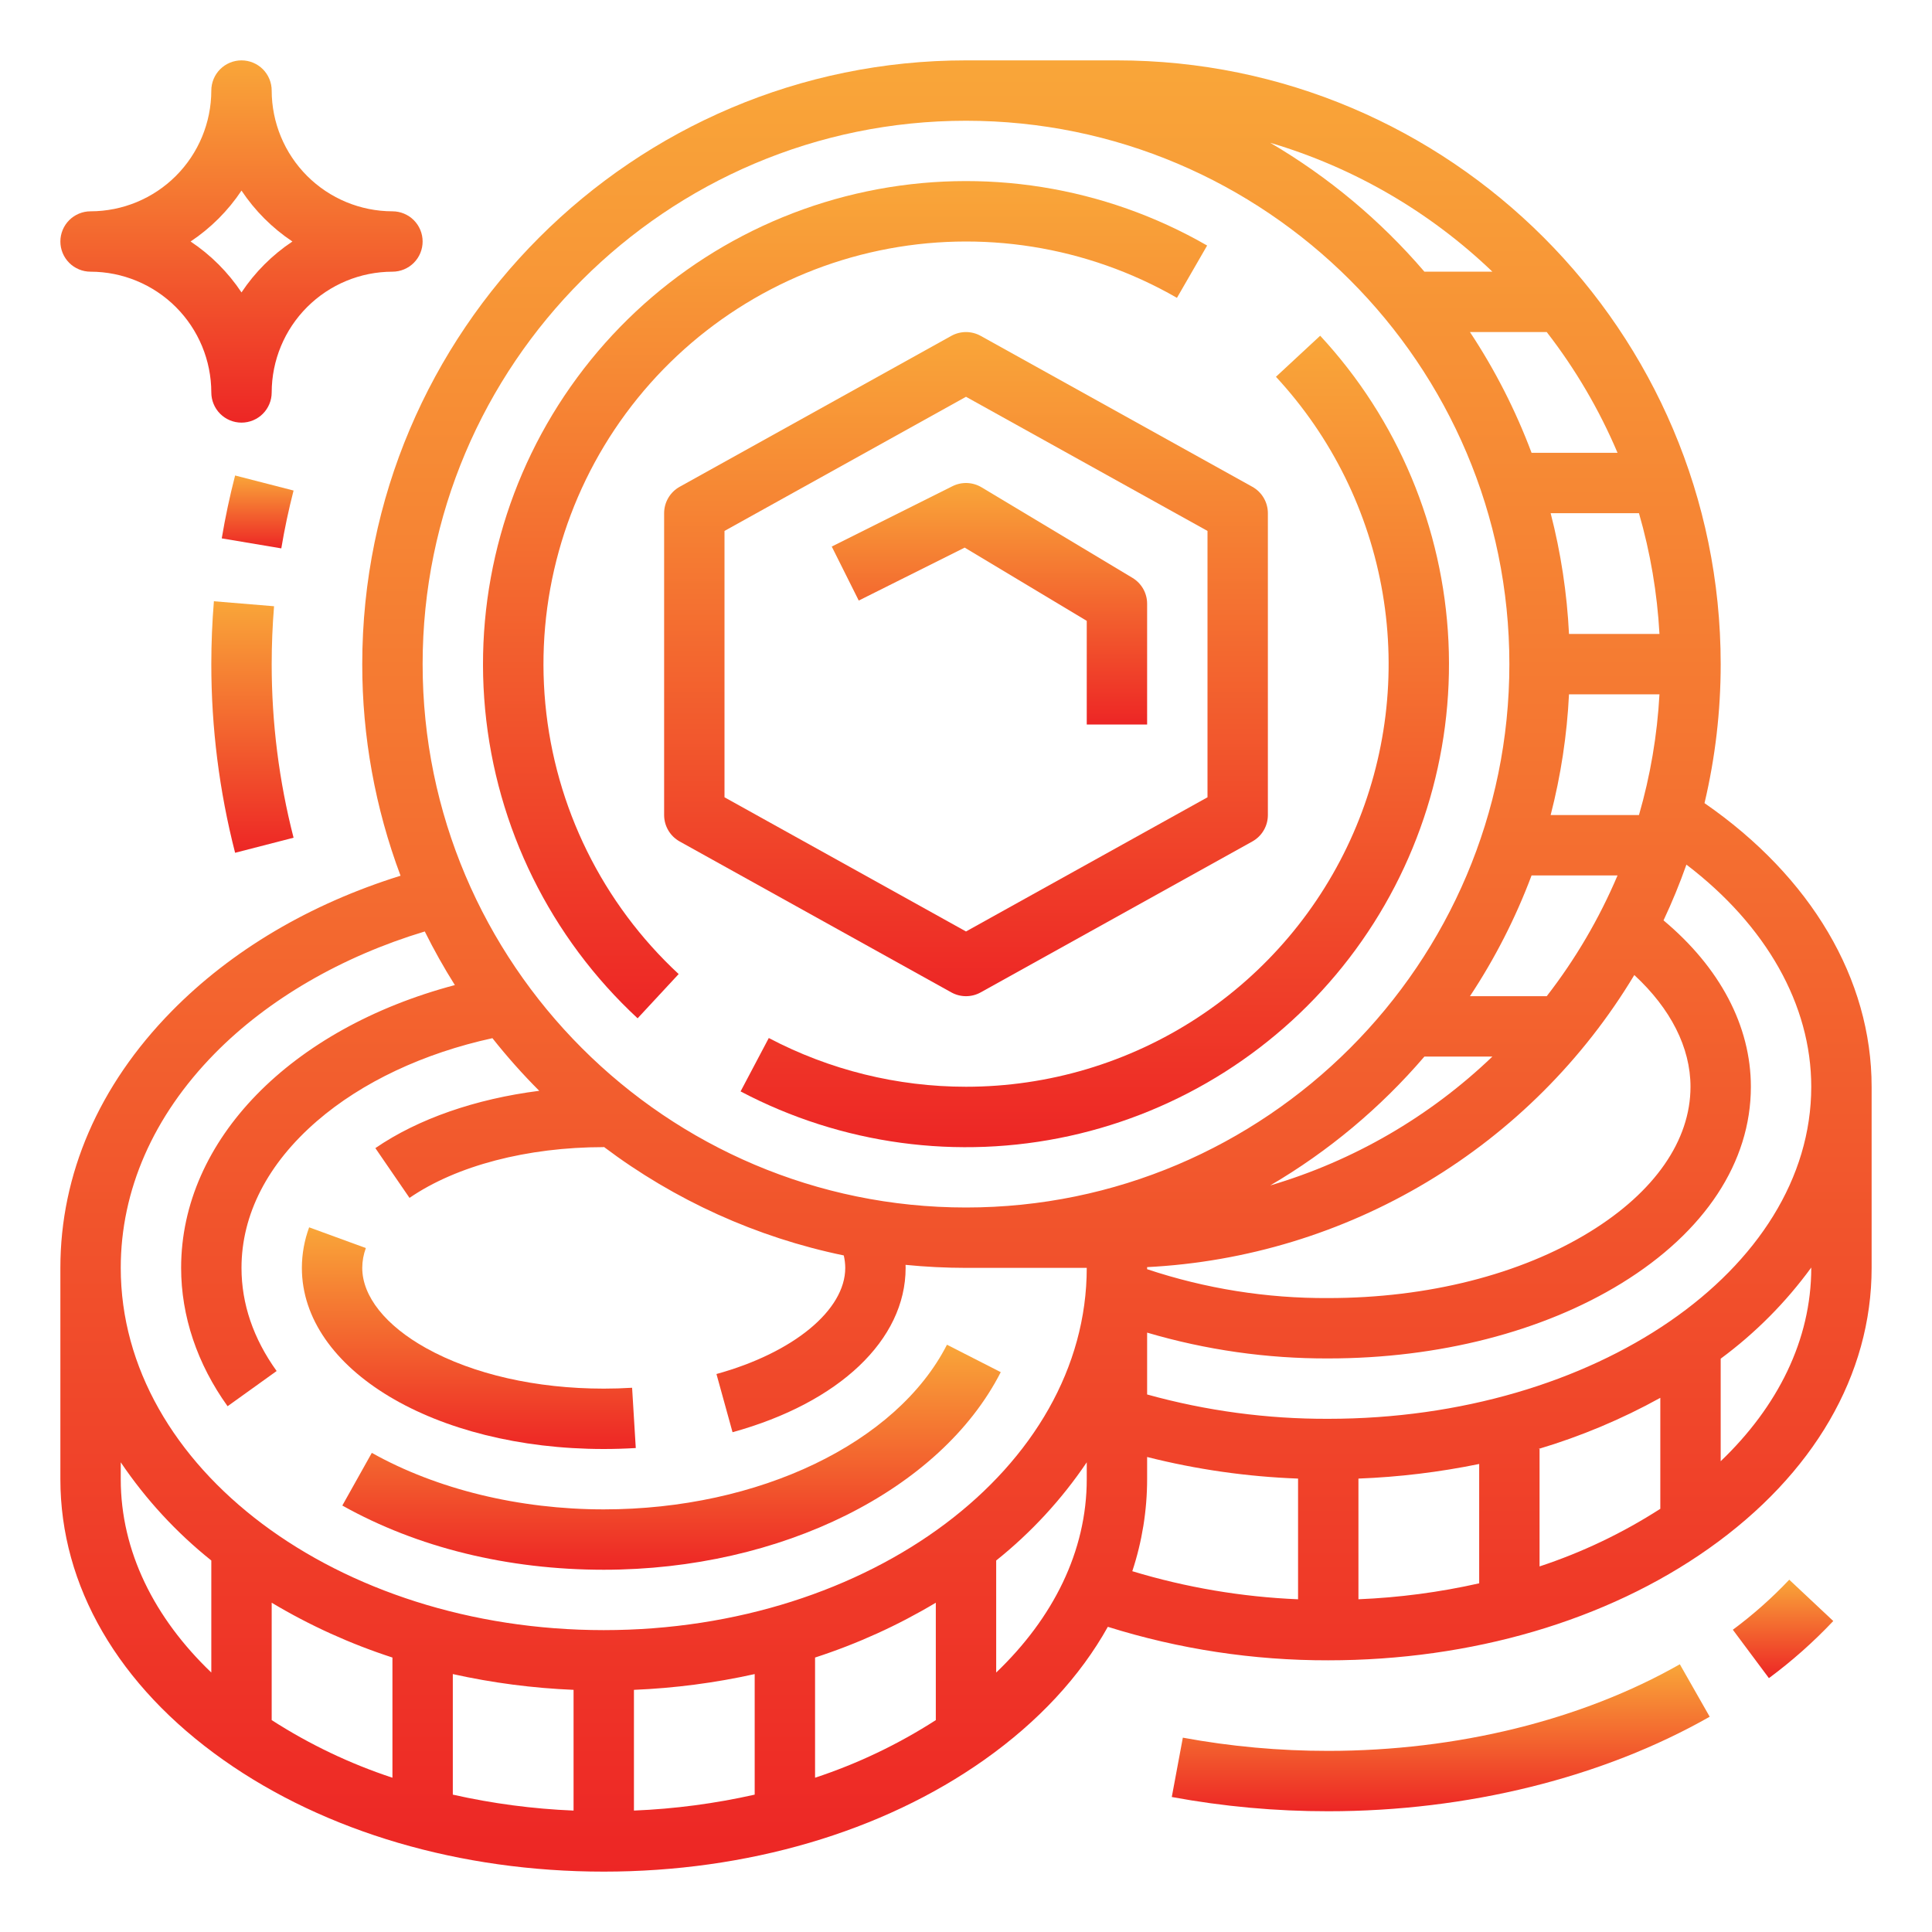
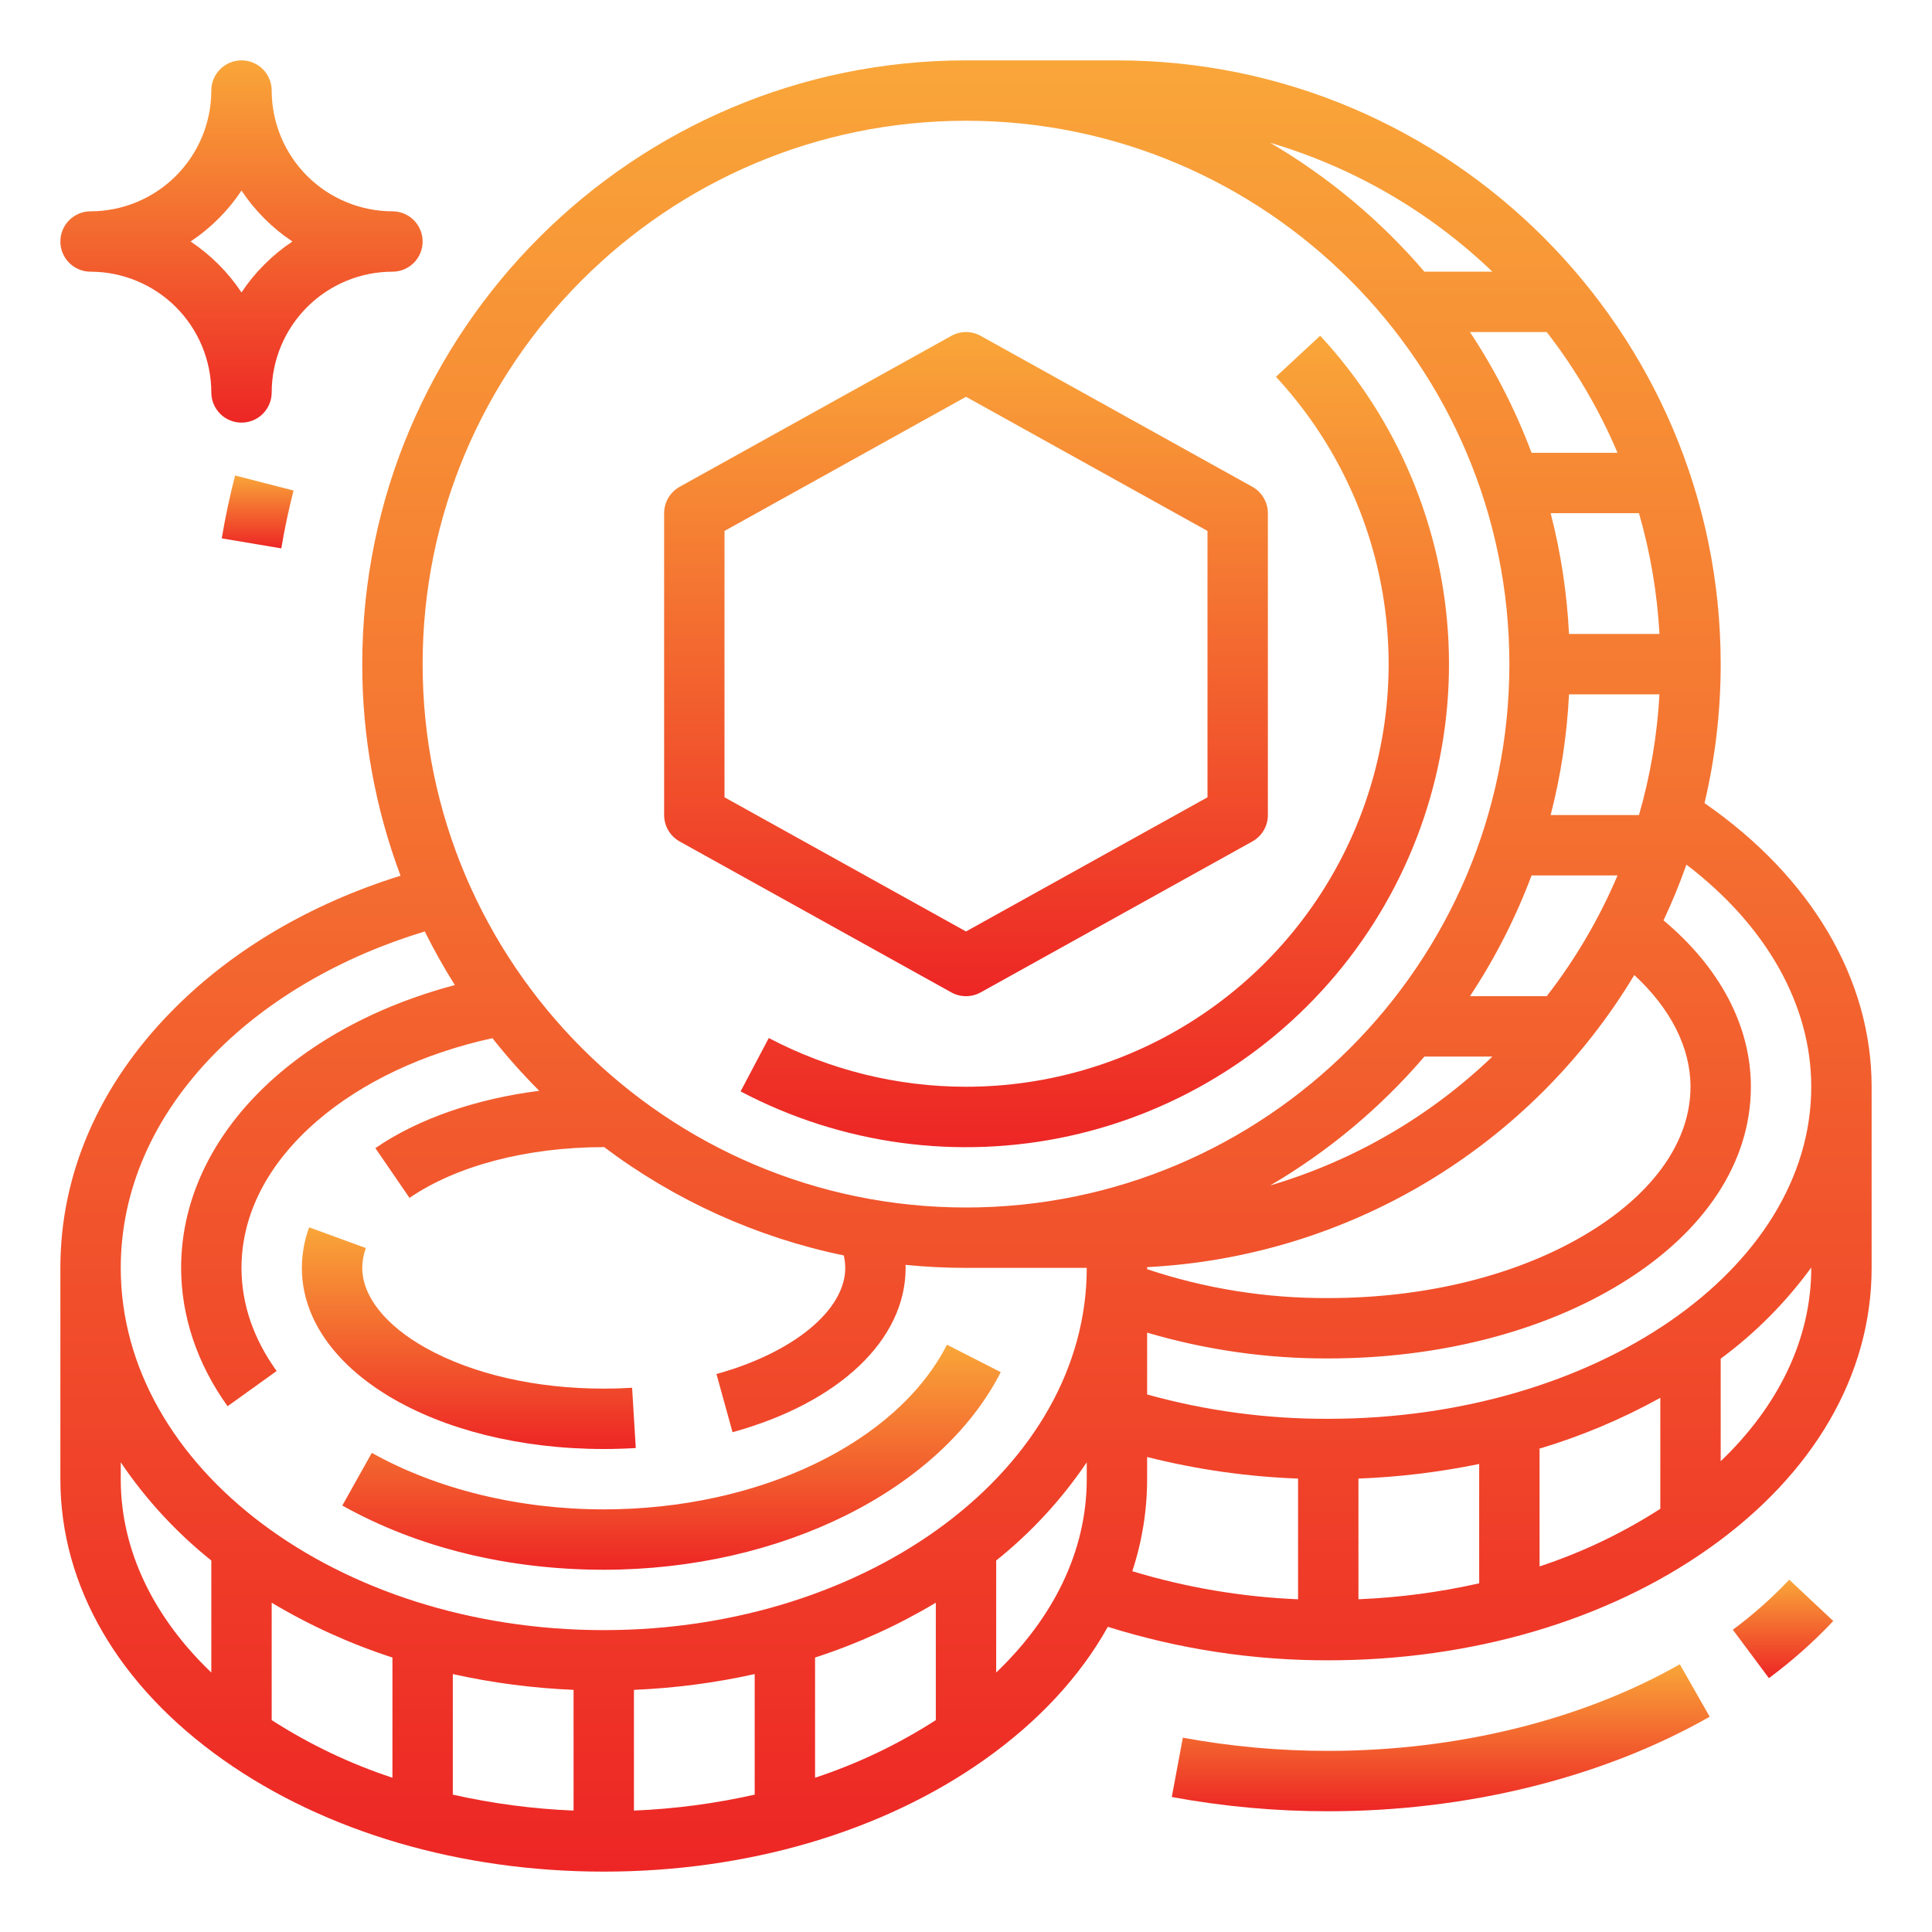
<svg xmlns="http://www.w3.org/2000/svg" width="80" height="80" viewBox="0 0 80 80" fill="none">
-   <path d="M25 60C25.442 60 25.889 59.986 26.326 59.96L26.174 57.464C25.786 57.488 25.391 57.5 25 57.5C22.204 57.5 19.594 56.906 17.652 55.827C15.967 54.891 15 53.678 15 52.5C15.001 52.22 15.052 51.942 15.149 51.679L12.801 50.821C12.603 51.359 12.501 51.927 12.5 52.5C12.5 56.706 17.991 60 25 60Z" fill="url(#paint0_linear_98_166)" />
+   <path d="M25 60C25.442 60 25.889 59.986 26.326 59.96L26.174 57.464C25.786 57.488 25.391 57.5 25 57.5C22.204 57.5 19.594 56.906 17.652 55.827C15.967 54.891 15 53.678 15 52.5C15.001 52.22 15.052 51.942 15.149 51.679L12.801 50.821C12.603 51.359 12.501 51.927 12.5 52.5C12.5 56.706 17.991 60 25 60" fill="url(#paint0_linear_98_166)" />
  <path d="M3.75 11.25C5.076 11.252 6.347 11.779 7.284 12.716C8.221 13.653 8.748 14.924 8.75 16.25C8.75 16.581 8.882 16.899 9.116 17.134C9.351 17.368 9.668 17.5 10 17.5C10.332 17.5 10.649 17.368 10.884 17.134C11.118 16.899 11.25 16.581 11.25 16.25C11.252 14.924 11.779 13.653 12.716 12.716C13.653 11.779 14.924 11.252 16.25 11.25C16.581 11.25 16.899 11.118 17.134 10.884C17.368 10.649 17.5 10.332 17.5 10C17.5 9.668 17.368 9.351 17.134 9.116C16.899 8.882 16.581 8.75 16.25 8.75C14.924 8.748 13.653 8.221 12.716 7.284C11.779 6.347 11.252 5.076 11.25 3.75C11.25 3.418 11.118 3.101 10.884 2.866C10.649 2.632 10.332 2.5 10 2.5C9.668 2.5 9.351 2.632 9.116 2.866C8.882 3.101 8.75 3.418 8.75 3.75C8.748 5.076 8.221 6.347 7.284 7.284C6.347 8.221 5.076 8.748 3.75 8.75C3.418 8.75 3.101 8.882 2.866 9.116C2.632 9.351 2.5 9.668 2.5 10C2.5 10.332 2.632 10.649 2.866 10.884C3.101 11.118 3.418 11.25 3.75 11.25ZM10 7.892C10.556 8.727 11.273 9.444 12.108 10C11.273 10.556 10.556 11.273 10 12.108C9.444 11.273 8.727 10.556 7.892 10C8.727 9.444 9.444 8.727 10 7.892Z" fill="url(#paint1_linear_98_166)" />
-   <path d="M26.402 42.166L28.102 40.334C24.95 37.409 22.984 33.425 22.581 29.144C22.177 24.862 23.364 20.582 25.915 17.12C28.467 13.658 32.203 11.256 36.412 10.373C40.621 9.49 45.008 10.188 48.735 12.333L49.985 10.167C45.725 7.714 40.711 6.915 35.9 7.923C31.088 8.931 26.817 11.675 23.9 15.633C20.984 19.59 19.627 24.483 20.088 29.377C20.55 34.271 22.797 38.824 26.402 42.166Z" fill="url(#paint2_linear_98_166)" />
  <path d="M40 45C37.155 45 34.352 44.307 31.834 42.982L30.666 45.193C34.842 47.395 39.663 48.05 44.276 47.04C48.889 46.03 52.995 43.421 55.869 39.674C58.743 35.928 60.198 31.285 59.978 26.569C59.758 21.852 57.877 17.365 54.666 13.902L52.834 15.602C55.148 18.099 56.684 21.217 57.254 24.574C57.823 27.931 57.401 31.381 56.038 34.502C54.676 37.622 52.433 40.277 49.584 42.142C46.736 44.007 43.405 45 40 45Z" fill="url(#paint3_linear_98_166)" />
  <path d="M39.393 13.907L28.143 20.157C27.948 20.265 27.786 20.424 27.673 20.616C27.56 20.808 27.5 21.027 27.5 21.25V33.75C27.5 33.973 27.56 34.192 27.673 34.384C27.786 34.576 27.948 34.734 28.143 34.843L39.393 41.093C39.579 41.196 39.788 41.25 40 41.25C40.212 41.25 40.421 41.196 40.607 41.093L51.857 34.843C52.052 34.734 52.214 34.576 52.327 34.384C52.44 34.192 52.5 33.973 52.5 33.75V21.25C52.5 21.027 52.44 20.808 52.327 20.616C52.214 20.424 52.052 20.265 51.857 20.157L40.607 13.907C40.421 13.804 40.212 13.75 40 13.75C39.788 13.75 39.579 13.804 39.393 13.907ZM50 33.014L40 38.57L30 33.014V21.985L40 16.43L50 21.985V33.014Z" fill="url(#paint4_linear_98_166)" />
-   <path d="M34.441 22.632L35.559 24.868L39.945 22.675L45 25.708V30H47.5V25C47.5 24.784 47.444 24.572 47.338 24.384C47.231 24.196 47.078 24.039 46.893 23.928L40.643 20.178C40.463 20.07 40.258 20.009 40.048 20.001C39.838 19.993 39.629 20.038 39.441 20.132L34.441 22.632Z" fill="url(#paint5_linear_98_166)" />
  <path d="M70.58 33.256C71.026 31.37 71.251 29.438 71.25 27.5C71.25 13.715 60.035 2.5 46.25 2.5H40C26.215 2.5 15 13.715 15 27.5C14.997 30.492 15.535 33.46 16.586 36.262C12.836 37.43 9.584 39.35 7.101 41.88C4.091 44.947 2.5 48.62 2.5 52.5V61.25C2.5 65.674 4.898 69.804 9.253 72.878C13.476 75.859 19.068 77.5 25 77.5C30.932 77.5 36.524 75.859 40.747 72.878C43 71.287 44.728 69.414 45.873 67.363C48.826 68.289 51.904 68.756 55 68.75C60.932 68.75 66.524 67.109 70.747 64.128C75.102 61.054 77.5 56.924 77.5 52.5V45C77.5 40.541 74.992 36.308 70.58 33.256ZM75 45C75 52.582 66.028 58.75 55 58.75C52.466 58.759 49.942 58.42 47.5 57.742V55.181C49.935 55.899 52.461 56.259 55 56.25C59.569 56.25 63.882 55.144 67.146 53.136C70.599 51.011 72.5 48.121 72.5 45C72.5 42.484 71.22 40.064 68.883 38.111C69.237 37.358 69.554 36.587 69.831 35.802C73.137 38.323 75 41.605 75 45ZM56.25 61.225C57.93 61.161 59.603 60.958 61.25 60.62V65.562C59.607 65.932 57.933 66.153 56.25 66.222V61.225ZM63.701 60C65.455 59.477 67.148 58.767 68.75 57.881V62.476C67.191 63.479 65.511 64.281 63.75 64.862V60H63.701ZM64.047 13.75C65.236 15.283 66.221 16.964 66.979 18.75H63.419C62.759 16.993 61.904 15.315 60.868 13.75H64.047ZM70 45C70 47.221 68.521 49.354 65.835 51.007C62.96 52.776 59.112 53.75 55 53.75C52.452 53.765 49.918 53.361 47.5 52.555V52.5C47.5 52.49 47.499 52.479 47.499 52.469C51.596 52.261 55.578 51.049 59.096 48.94C62.614 46.831 65.559 43.889 67.673 40.374C69.18 41.767 70 43.379 70 45ZM64.969 26.25C64.886 24.562 64.631 22.887 64.209 21.25H67.866C68.337 22.879 68.622 24.557 68.715 26.25H64.969ZM64.969 28.75H68.715C68.622 30.443 68.337 32.121 67.866 33.75H64.209C64.631 32.113 64.886 30.438 64.969 28.75ZM63.419 36.25H66.979C66.221 38.036 65.236 39.717 64.047 41.25H60.868C61.904 39.685 62.759 38.007 63.419 36.25ZM58.982 43.75H61.797C59.2 46.239 56.045 48.069 52.596 49.087C55.006 47.675 57.164 45.871 58.982 43.75ZM61.797 11.25H58.982C57.164 9.129 55.006 7.325 52.596 5.912C56.045 6.931 59.2 8.761 61.797 11.25ZM40 5C52.407 5 62.5 15.093 62.5 27.5C62.5 39.907 52.407 50 40 50C27.593 50 17.5 39.907 17.5 27.5C17.5 15.093 27.593 5 40 5ZM8.885 43.631C11.1 41.375 14.151 39.607 17.589 38.57C17.966 39.33 18.382 40.071 18.835 40.79C12.059 42.586 7.5 47.191 7.5 52.5C7.5 54.495 8.165 56.476 9.424 58.229L11.455 56.771C10.489 55.426 10 53.99 10 52.5C10 50.289 11.082 48.185 13.13 46.416C14.992 44.808 17.541 43.61 20.39 42.989C20.994 43.752 21.641 44.48 22.329 45.168C19.698 45.502 17.311 46.327 15.543 47.541L16.957 49.602C18.903 48.266 21.834 47.5 25 47.5V47.487C27.94 49.703 31.334 51.239 34.939 51.985C34.978 52.154 34.999 52.327 35 52.5C35 54.248 32.857 56.015 29.667 56.895L30.333 59.305C34.754 58.085 37.5 55.477 37.5 52.5C37.5 52.458 37.498 52.417 37.497 52.375C38.321 52.457 39.155 52.499 40 52.5H45C45 60.771 36.028 67.5 25 67.5C13.972 67.5 5 60.771 5 52.5C5 49.288 6.343 46.221 8.885 43.631ZM11.25 66.365C12.826 67.307 14.503 68.068 16.25 68.635V73.612C14.489 73.031 12.809 72.229 11.25 71.226V66.365ZM18.75 69.32C20.394 69.685 22.067 69.903 23.75 69.973V74.972C22.067 74.903 20.393 74.682 18.75 74.312V69.32ZM26.25 69.973C27.933 69.903 29.606 69.685 31.25 69.32V74.312C29.607 74.682 27.933 74.903 26.25 74.972V69.973ZM33.75 68.635C35.497 68.068 37.174 67.307 38.75 66.365V71.226C37.191 72.229 35.511 73.031 33.75 73.612V68.635ZM5 61.25V60.551C6.037 62.088 7.302 63.459 8.75 64.617V69.256C6.391 67 5 64.235 5 61.25ZM41.25 69.256V64.617C42.698 63.459 43.963 62.088 45 60.551V61.25C45 64.235 43.609 67 41.25 69.256ZM47.5 61.25V60.331C49.546 60.848 51.641 61.147 53.75 61.225V66.223C51.422 66.126 49.116 65.736 46.886 65.06C47.292 63.831 47.499 62.545 47.5 61.25ZM75 52.5C75 55.485 73.609 58.25 71.25 60.506V56.26C72.685 55.2 73.949 53.928 75 52.486V52.5Z" fill="url(#paint6_linear_98_166)" />
  <path d="M15.396 60.16L14.175 62.341C17.28 64.081 21.023 65 25 65C32.334 65 38.94 61.712 41.439 56.818L39.212 55.682C37.13 59.76 31.419 62.5 25 62.5C21.501 62.5 18.09 61.669 15.396 60.16Z" fill="url(#paint7_linear_98_166)" />
  <path d="M55 72.5C52.98 72.502 50.965 72.319 48.979 71.953L48.521 74.41C50.658 74.805 52.827 75.002 55 75C60.75 75 66.359 73.61 70.795 71.086L69.558 68.914C65.494 71.226 60.324 72.5 55 72.5Z" fill="url(#paint8_linear_98_166)" />
  <path d="M71.753 67.484L73.247 69.488C74.203 68.78 75.094 67.988 75.912 67.123L74.089 65.412C73.372 66.17 72.591 66.863 71.753 67.484Z" fill="url(#paint9_linear_98_166)" />
  <path d="M9.735 19.689C9.514 20.544 9.328 21.421 9.182 22.293L11.648 22.707C11.782 21.904 11.953 21.099 12.156 20.312L9.735 19.689Z" fill="url(#paint10_linear_98_166)" />
-   <path d="M8.857 24.897C8.786 25.758 8.75 26.633 8.75 27.5C8.749 30.135 9.08 32.759 9.735 35.312L12.156 34.688C11.553 32.34 11.249 29.925 11.25 27.5C11.25 26.701 11.283 25.895 11.348 25.103L8.857 24.897Z" fill="url(#paint11_linear_98_166)" />
  <defs>
    <linearGradient id="paint0_linear_98_166" x1="19.413" y1="50.821" x2="19.413" y2="60" gradientUnits="userSpaceOnUse">
      <stop stop-color="#F9A639" />
      <stop offset="1" stop-color="#ED2625" />
    </linearGradient>
    <linearGradient id="paint1_linear_98_166" x1="10" y1="2.5" x2="10" y2="17.5" gradientUnits="userSpaceOnUse">
      <stop stop-color="#F9A639" />
      <stop offset="1" stop-color="#ED2625" />
    </linearGradient>
    <linearGradient id="paint2_linear_98_166" x1="34.993" y1="7.498" x2="34.993" y2="42.166" gradientUnits="userSpaceOnUse">
      <stop stop-color="#F9A639" />
      <stop offset="1" stop-color="#ED2625" />
    </linearGradient>
    <linearGradient id="paint3_linear_98_166" x1="45.333" y1="13.902" x2="45.333" y2="47.503" gradientUnits="userSpaceOnUse">
      <stop stop-color="#F9A639" />
      <stop offset="1" stop-color="#ED2625" />
    </linearGradient>
    <linearGradient id="paint4_linear_98_166" x1="40" y1="13.75" x2="40" y2="41.25" gradientUnits="userSpaceOnUse">
      <stop stop-color="#F9A639" />
      <stop offset="1" stop-color="#ED2625" />
    </linearGradient>
    <linearGradient id="paint5_linear_98_166" x1="40.971" y1="20" x2="40.971" y2="30" gradientUnits="userSpaceOnUse">
      <stop stop-color="#F9A639" />
      <stop offset="1" stop-color="#ED2625" />
    </linearGradient>
    <linearGradient id="paint6_linear_98_166" x1="40" y1="2.5" x2="40" y2="77.5" gradientUnits="userSpaceOnUse">
      <stop stop-color="#F9A639" />
      <stop offset="1" stop-color="#ED2625" />
    </linearGradient>
    <linearGradient id="paint7_linear_98_166" x1="27.807" y1="55.682" x2="27.807" y2="65" gradientUnits="userSpaceOnUse">
      <stop stop-color="#F9A639" />
      <stop offset="1" stop-color="#ED2625" />
    </linearGradient>
    <linearGradient id="paint8_linear_98_166" x1="59.658" y1="68.914" x2="59.658" y2="75" gradientUnits="userSpaceOnUse">
      <stop stop-color="#F9A639" />
      <stop offset="1" stop-color="#ED2625" />
    </linearGradient>
    <linearGradient id="paint9_linear_98_166" x1="73.832" y1="65.412" x2="73.832" y2="69.488" gradientUnits="userSpaceOnUse">
      <stop stop-color="#F9A639" />
      <stop offset="1" stop-color="#ED2625" />
    </linearGradient>
    <linearGradient id="paint10_linear_98_166" x1="10.669" y1="19.689" x2="10.669" y2="22.707" gradientUnits="userSpaceOnUse">
      <stop stop-color="#F9A639" />
      <stop offset="1" stop-color="#ED2625" />
    </linearGradient>
    <linearGradient id="paint11_linear_98_166" x1="10.453" y1="24.897" x2="10.453" y2="35.312" gradientUnits="userSpaceOnUse">
      <stop stop-color="#F9A639" />
      <stop offset="1" stop-color="#ED2625" />
    </linearGradient>
  </defs>
</svg>